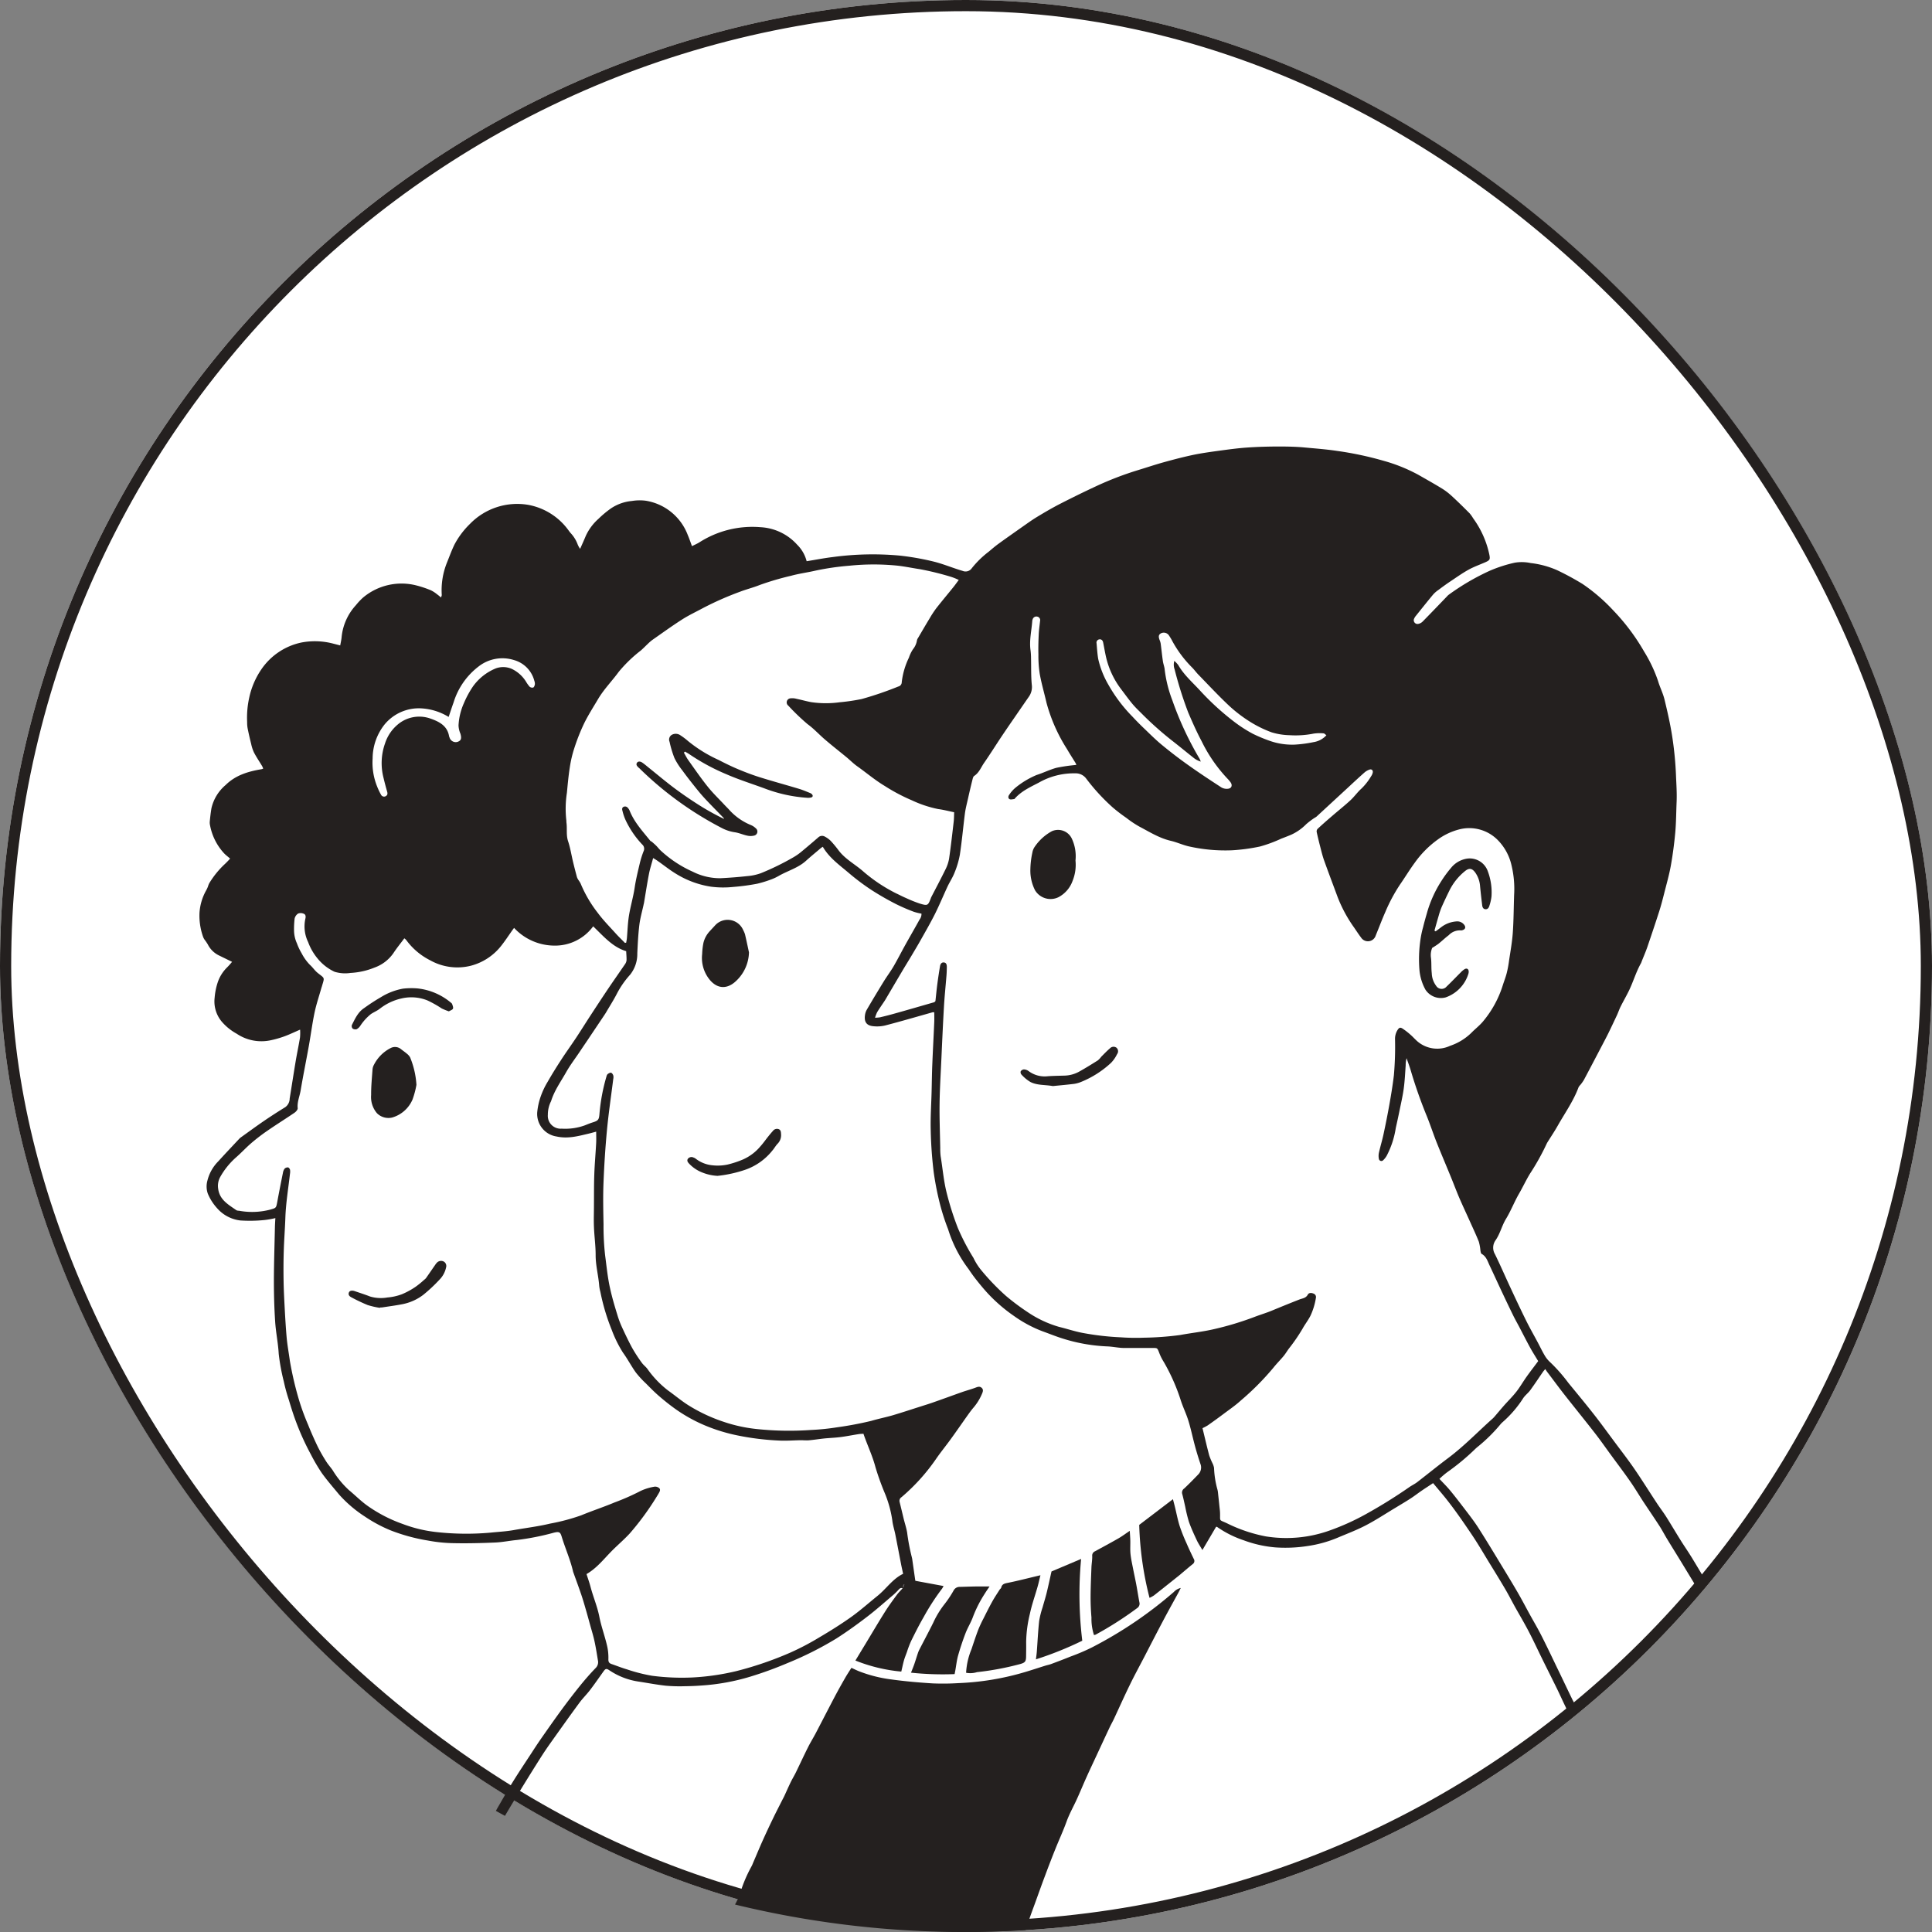
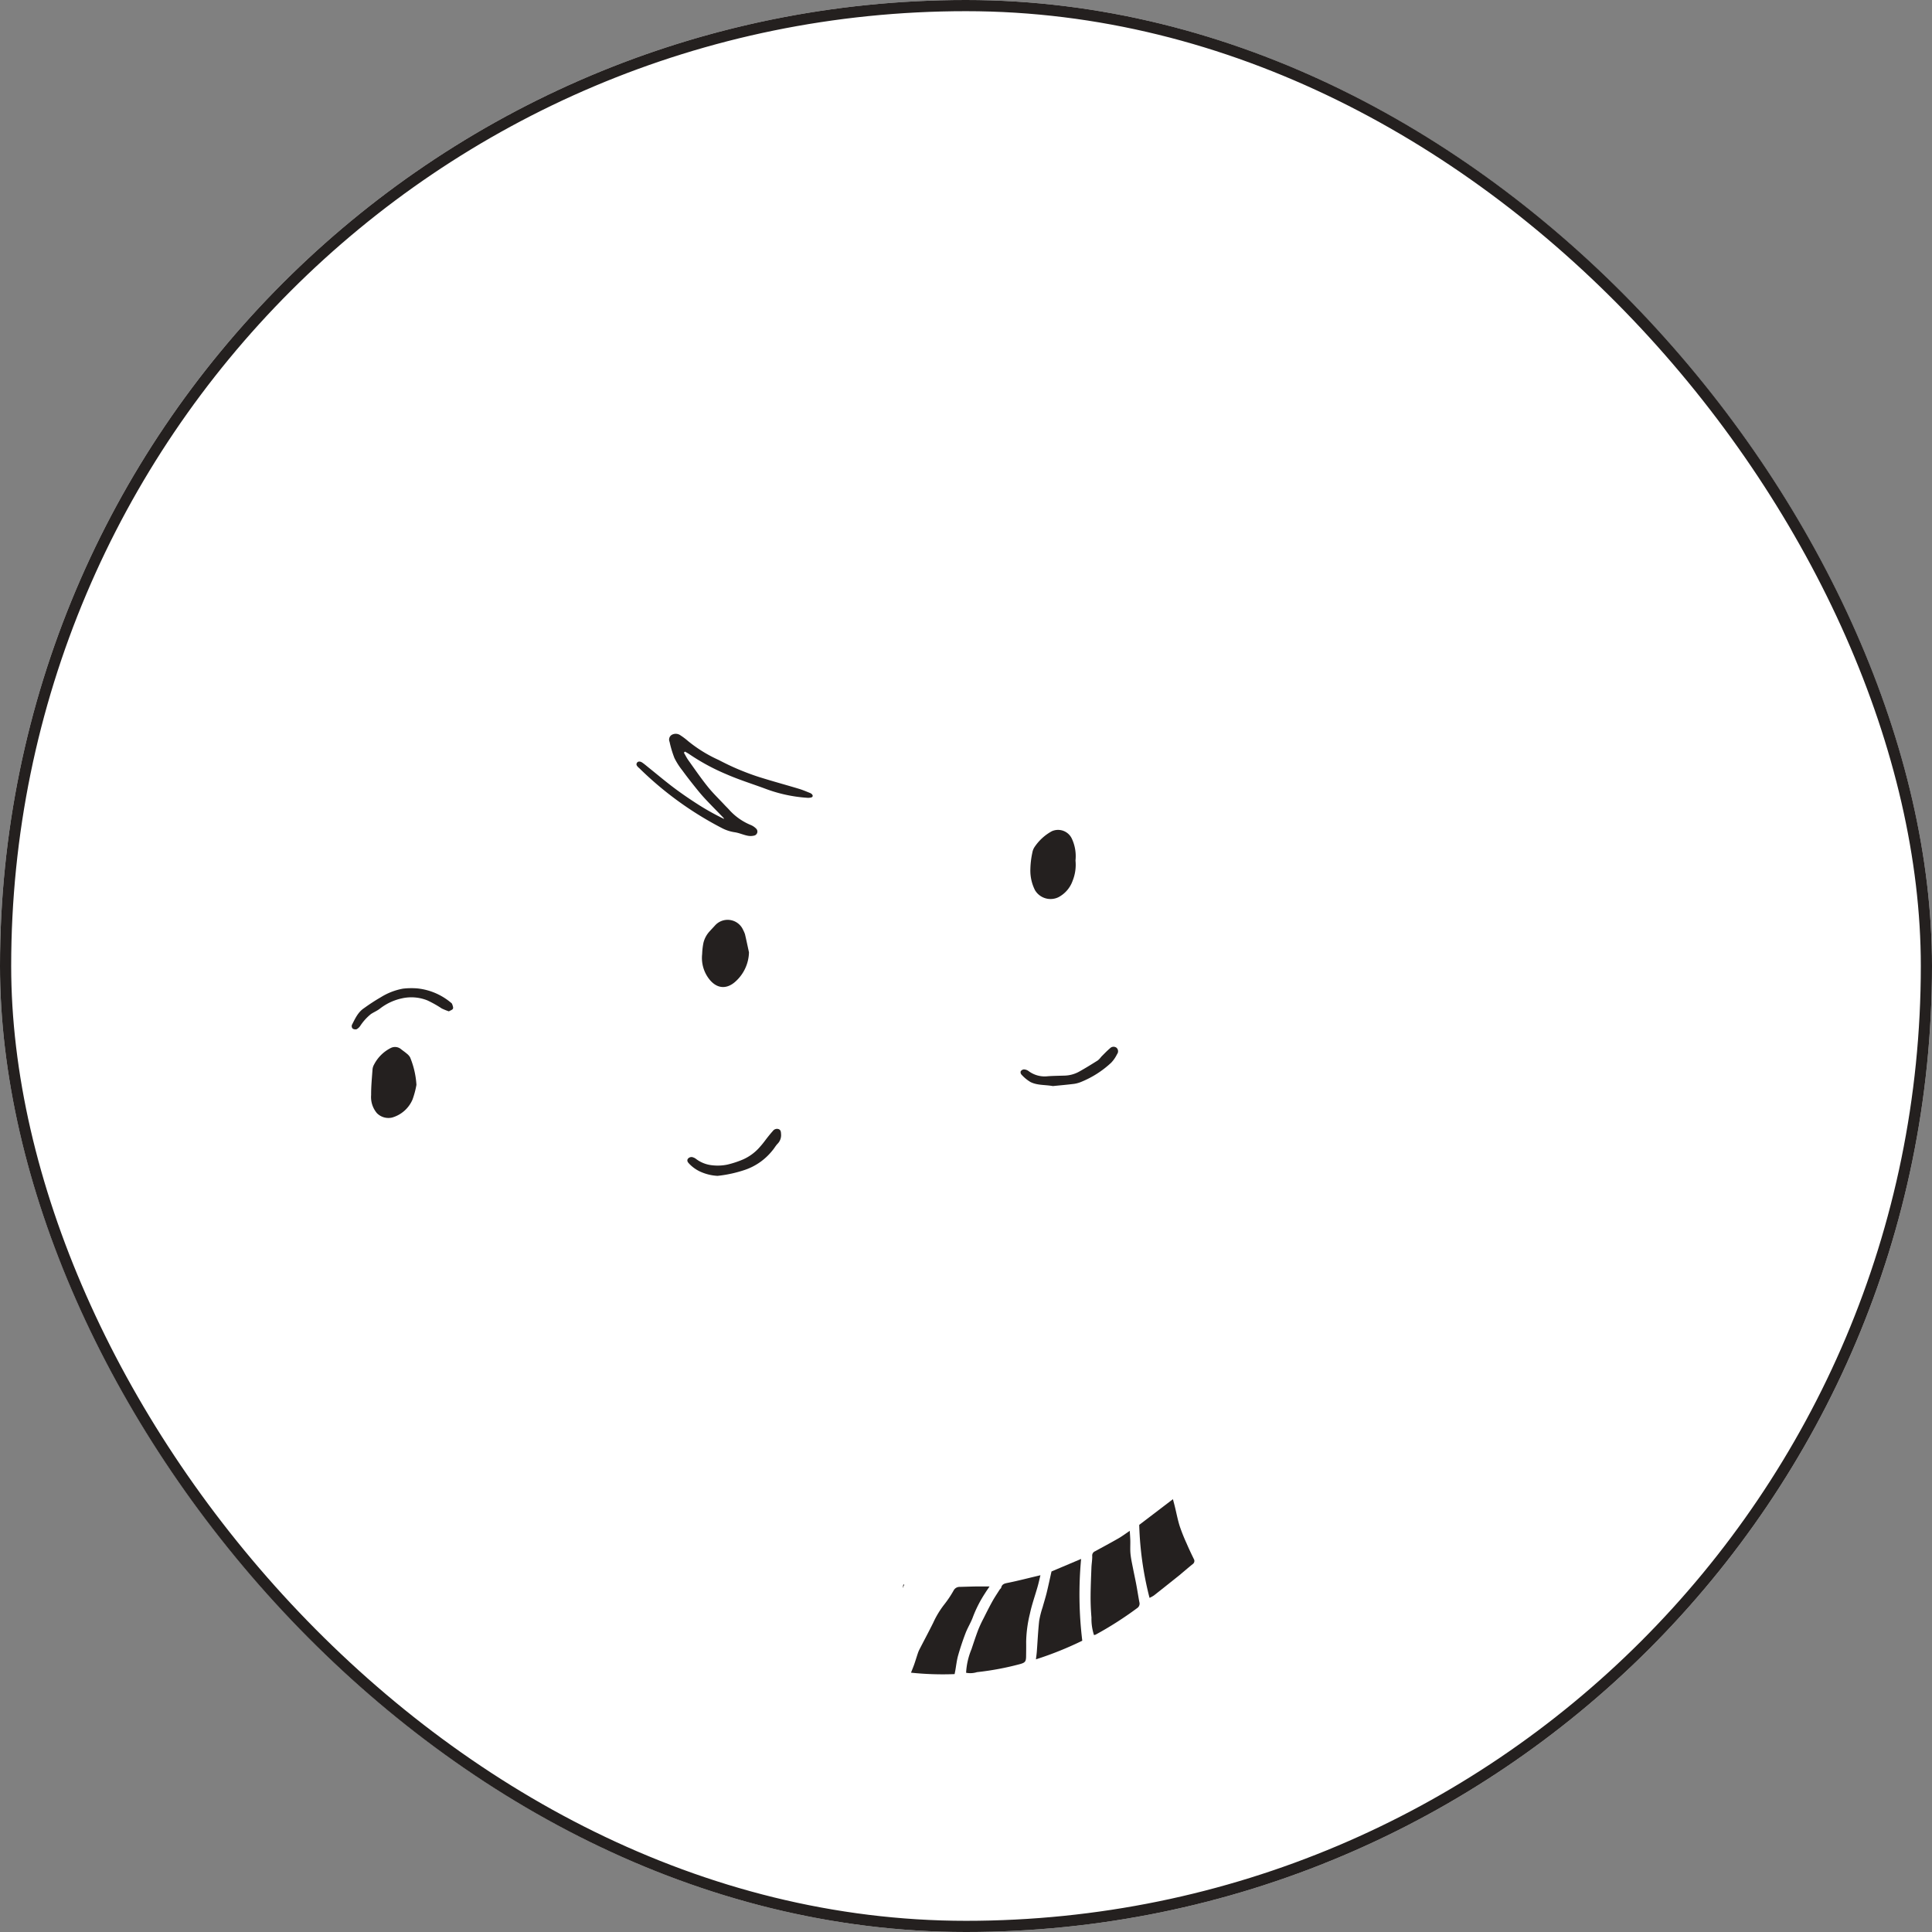
<svg xmlns="http://www.w3.org/2000/svg" width="432" height="432" viewBox="0 0 432 432">
  <rect x="0" y="0" width="432" height="432" fill="#808080" stroke="none" />
  <defs>
    <clipPath id="clip-path">
      <rect id="Rectangle_1667" data-name="Rectangle 1667" width="337.177" height="332.16" fill="#24201f" />
    </clipPath>
  </defs>
  <g id="Groupe_7076" data-name="Groupe 7076" transform="translate(-778 -156)">
    <g id="Groupe_6954" data-name="Groupe 6954">
      <g id="ChatGPT_Image_21_avr._2025_22_24_41" data-name="ChatGPT Image 21 avr. 2025, 22_24_41" transform="translate(778 156)" fill="#fff" stroke="#24201f" stroke-width="2.5">
        <rect width="432" height="432" rx="216" stroke="none" />
        <rect x="1.25" y="1.25" width="429.5" height="429.5" rx="214.75" fill="none" />
      </g>
    </g>
    <g id="Groupe_7218" data-name="Groupe 7218" transform="translate(822.592 255.84)">
      <g id="Groupe_7218-2" data-name="Groupe 7218" clip-path="url(#clip-path)">
-         <path id="Tracé_12516" data-name="Tracé 12516" d="M157.226,255.29v.02l.02-.02.02-.05a.09.09,0,0,0,.01-.05.467.467,0,0,1-.05.1m176.47-6.85c-.8-1.31-1.69-2.58-2.5-3.88-1.09-1.74-2.13-3.52-3.23-5.26-.66-1.04-1.42-2.02-2.1-3.06-1.69-2.56-3.31-5.17-5.05-7.7-1.47-2.13-3.06-4.17-4.6-6.25-1.48-1.99-2.93-4-4.46-5.94-1.85-2.36-3.77-4.67-5.67-6.99a36.252,36.252,0,0,0-4.01-4.56,6.371,6.371,0,0,1-1.22-1.47c-.56-.93-1.02-1.91-1.53-2.87-.88-1.66-1.82-3.29-2.65-4.97-1.2-2.42-2.35-4.87-3.49-7.32-1.18-2.52-2.28-5.08-3.5-7.57a2.842,2.842,0,0,1,.11-3.08c1.05-1.49,1.42-3.29,2.37-4.84,1.1-1.81,1.86-3.83,2.94-5.68.82-1.43,1.52-2.93,2.37-4.34a53.091,53.091,0,0,0,3.73-6.67,3.846,3.846,0,0,1,.21-.4c.77-1.24,1.59-2.45,2.31-3.73,1.6-2.83,3.51-5.5,4.65-8.58a2.24,2.24,0,0,1,.4-.53,9.38,9.38,0,0,0,.78-1.09c1.34-2.51,2.66-5.04,3.98-7.56.51-.97,1.02-1.93,1.5-2.9.66-1.35,1.3-2.71,1.94-4.07.29-.64.51-1.31.83-1.94.6-1.2,1.28-2.36,1.87-3.58.95-1.98,1.56-4.12,2.65-6.06a2.63,2.63,0,0,0,.17-.42c.41-1.04.86-2.07,1.23-3.12.91-2.67,1.81-5.34,2.67-8.02.42-1.31.77-2.66,1.11-4,.52-2.07,1.12-4.14,1.5-6.24.44-2.47.77-4.98,1-7.48.2-2.27.2-4.56.3-6.85.08-1.95-.06-3.9-.14-5.85a78.068,78.068,0,0,0-.83-8.62c-.43-2.82-1.07-5.61-1.74-8.38-.34-1.41-1.03-2.73-1.44-4.13a32.058,32.058,0,0,0-3.12-6.59,46.817,46.817,0,0,0-6.86-9.16,39.931,39.931,0,0,0-6.9-5.95,61.449,61.449,0,0,0-5.64-3.06,20.281,20.281,0,0,0-5.96-1.62,9.585,9.585,0,0,0-3.58-.08,30.944,30.944,0,0,0-5.57,1.8,52.578,52.578,0,0,0-9.2,5.38,2.957,2.957,0,0,0-.4.39c-1.8,1.87-3.59,3.74-5.4,5.58a1.9,1.9,0,0,1-.97.53.835.835,0,0,1-.92-1.22,2.479,2.479,0,0,1,.36-.57c1.29-1.6,2.57-3.22,3.89-4.8a6.476,6.476,0,0,1,1.19-1.02c.86-.65,1.74-1.29,2.64-1.89,1.34-.89,2.65-1.83,4.06-2.61,1.21-.67,2.53-1.13,3.8-1.69.96-.43,1.06-.62.86-1.65a21.153,21.153,0,0,0-3.63-8.16,7.8,7.8,0,0,0-.78-1.1c-1.3-1.31-2.61-2.6-3.97-3.85a14.33,14.33,0,0,0-2.23-1.71c-1.75-1.07-3.55-2.08-5.34-3.1a37.09,37.09,0,0,0-7.72-3.1,74.723,74.723,0,0,0-10.35-2.2c-2.39-.36-4.78-.54-7.16-.76-2.02-.2-4.05-.23-6.08-.23-2.29.01-4.59.07-6.88.23-1.94.13-3.88.39-5.82.65-2.04.28-4.09.55-6.11.96-2.24.47-4.46,1.05-6.67,1.66-1.95.54-3.88,1.19-5.82,1.78a72.144,72.144,0,0,0-9.46,3.64c-2.69,1.25-5.35,2.56-7.99,3.91-1.77.91-3.49,1.92-5.19,2.95-1.15.7-2.24,1.5-3.35,2.27-1.74,1.23-3.49,2.45-5.21,3.7-.76.55-1.47,1.17-2.19,1.77a21.187,21.187,0,0,0-3.77,3.68,1.7,1.7,0,0,1-2.07.61c-2.16-.63-4.23-1.52-6.43-2.07a58.183,58.183,0,0,0-7.75-1.36,66.442,66.442,0,0,0-14.85.34c-1.93.23-3.84.61-5.84.93a7.932,7.932,0,0,0-2.11-3.68,11.853,11.853,0,0,0-8.24-3.93,21.976,21.976,0,0,0-13.65,3.4c-.5.31-1.05.54-1.64.84-.34-.91-.61-1.73-.95-2.51a12.094,12.094,0,0,0-9.34-7.64,10.658,10.658,0,0,0-3.14.05,9.974,9.974,0,0,0-4.73,1.69,23.113,23.113,0,0,0-2.75,2.3,11.507,11.507,0,0,0-2.85,3.85c-.38.92-.79,1.82-1.25,2.86a4.543,4.543,0,0,1-.54-.96A7.536,7.536,0,0,0,83,19.35c-.17-.2-.33-.41-.48-.62a14.3,14.3,0,0,0-9.03-5.69,14.724,14.724,0,0,0-12.97,4.24,18.545,18.545,0,0,0-3.45,4.56c-.66,1.33-1.16,2.74-1.72,4.12a16.461,16.461,0,0,0-1.16,7.28,2.38,2.38,0,0,1-.179.51c-.331-.27-.56-.48-.831-.67a7.2,7.2,0,0,0-1.4-.92,23.519,23.519,0,0,0-3.409-1.13,13.374,13.374,0,0,0-11.761,2.73,13.936,13.936,0,0,0-1.62,1.72,12.3,12.3,0,0,0-3.21,7.29c-.06.55-.189,1.09-.3,1.71-.53-.14-1-.26-1.47-.38a16.051,16.051,0,0,0-7.261-.26,14.434,14.434,0,0,0-8.93,6.03,17.748,17.748,0,0,0-2.68,6.27,20.568,20.568,0,0,0-.47,5.48,7.424,7.424,0,0,0,.14,1.56c.23,1.13.49,2.25.77,3.37a8.584,8.584,0,0,0,.64,1.91c.541,1.03,1.19,1.98,1.791,2.98a5.175,5.175,0,0,1,.25.58,1.928,1.928,0,0,1-.4.14c-2.97.5-5.79,1.34-8.01,3.54a9.592,9.592,0,0,0-3.16,5.17c-.17,1-.28,2.01-.38,3.02a2.957,2.957,0,0,0,.08.89,12.642,12.642,0,0,0,3.17,6.23c.391.4.84.73,1.3,1.13a17.692,17.692,0,0,1-1.28,1.32A20.008,20.008,0,0,0,2.2,97.65a3.924,3.924,0,0,0-.291.74,6.394,6.394,0,0,1-.429.91,11.789,11.789,0,0,0-1.461,4.92,14.108,14.108,0,0,0,.83,5.5,3,3,0,0,0,.46.76c.2.28.391.56.561.85A5.47,5.47,0,0,0,4.5,113.86l2.8,1.37c-.37.45-.75.88-1.16,1.29a8.426,8.426,0,0,0-2.06,3.33,14.626,14.626,0,0,0-.68,3.41A7.021,7.021,0,0,0,5,128.61a12.021,12.021,0,0,0,3.33,2.69,9.9,9.9,0,0,0,7.541,1.48A22.756,22.756,0,0,0,19,131.89c1.15-.42,2.261-.96,3.511-1.5a11.489,11.489,0,0,1-.021,1.75c-.289,1.78-.67,3.54-.97,5.32-.46,2.77-.89,5.56-1.34,8.34a2.394,2.394,0,0,1-.979,1.92c-1.6.99-3.181,2-4.731,3.06-1.76,1.2-3.48,2.47-5.22,3.71a2.491,2.491,0,0,0-.34.3c-1.56,1.67-3.14,3.33-4.679,5.03a9.3,9.3,0,0,0-2.451,4.35,4.87,4.87,0,0,0,.091,2.88,11.255,11.255,0,0,0,2.11,3.3,8.127,8.127,0,0,0,5.179,2.71,32.35,32.35,0,0,0,5.39-.1,19.947,19.947,0,0,0,2.431-.43c-.041.7-.081,1.32-.1,1.95-.08,4.02-.22,8.03-.23,12.05,0,3.03.081,6.07.28,9.1.15,2.43.67,4.84.8,7.26a46.163,46.163,0,0,0,1.14,6.19A38.972,38.972,0,0,0,20,213.2c.46,1.54.94,3.09,1.5,4.6a57.572,57.572,0,0,0,3.43,7.6,40.649,40.649,0,0,0,2.45,4.16c1.2,1.67,2.571,3.23,3.881,4.82A28.287,28.287,0,0,0,37,239.27a31.68,31.68,0,0,0,5.74,3.08,41.06,41.06,0,0,0,8.36,2.28,33.881,33.881,0,0,0,5.94.59c3.04.06,6.081-.02,9.11-.15,1.6-.07,3.2-.41,4.8-.56a56.5,56.5,0,0,0,8.269-1.63c1.35-.33,1.49-.08,1.83,1.03.78,2.54,1.87,4.97,2.48,7.57a1.414,1.414,0,0,0,.06.22c.6,1.66,1.21,3.32,1.78,4.99.35,1.03.66,2.08.96,3.13.38,1.29.73,2.59,1.09,3.89.32,1.15.68,2.3.93,3.48.3,1.39.52,2.8.75,4.21a1.826,1.826,0,0,1-.5,1.73c-1.25,1.29-2.44,2.66-3.57,4.06-1.45,1.8-2.86,3.65-4.23,5.52-1.459,2-2.88,4.03-4.3,6.06-.769,1.1-1.51,2.23-2.239,3.36-1.341,2.05-2.7,4.08-3.991,6.15-1.13,1.81-2.19,3.67-3.259,5.52-.25.42-.491.85-.721,1.27.67.38,1.35.75,2.03,1.12.3-.52.6-1.02.9-1.53q1.59-2.655,3.21-5.29c1.3-2.11,2.61-4.22,3.941-6.31.7-1.11,1.439-2.19,2.2-3.26,2.11-2.96,4.21-5.93,6.37-8.86.73-1,1.62-1.86,2.37-2.84,1.03-1.34,1.99-2.74,2.97-4.11.53-.75.7-.81,1.44-.31a15.825,15.825,0,0,0,6.58,2.5c2,.31,3.99.69,6,.91a35.935,35.935,0,0,0,4.28.11q1.8-.015,3.6-.15a48.5,48.5,0,0,0,11.07-2.01,83.456,83.456,0,0,0,8.15-2.97,76.272,76.272,0,0,0,11.06-5.56c2.37-1.52,4.66-3.17,6.9-4.89,2.02-1.55,3.93-3.26,5.88-4.91a14.42,14.42,0,0,0,1.04-1.03c.26-.28.51-.57.95-.37l.02-.02.02-.05a.09.09,0,0,0,.01-.05c.05-.25.1-.49.15-.74v-.01l.18.06h.02l-.36.74c0,.02-.01.05-.01.07h-.03c-.43.5-.92.95-1.3,1.48-.92,1.24-1.83,2.49-2.65,3.79-1.49,2.37-2.92,4.8-4.37,7.2-.72,1.18-1.44,2.37-2.23,3.68a36.291,36.291,0,0,0,10.26,2.47c.21-.88.37-1.69.59-2.48.18-.64.44-1.27.67-1.9a23.138,23.138,0,0,1,.96-2.51c.88-1.78,1.77-3.56,2.77-5.28a51.5,51.5,0,0,1,4.13-6.38,6.656,6.656,0,0,0,.33-.58l-6.31-1.17c-.23-1.56-.44-3.07-.66-4.58a4.941,4.941,0,0,0-.12-.67,44.771,44.771,0,0,1-1.05-5.52c-.18-1.06-.53-2.1-.79-3.15-.3-1.24-.59-2.48-.9-3.72a.97.97,0,0,1,.43-1.06,43.63,43.63,0,0,0,7.68-8.49c1.06-1.55,2.26-3,3.36-4.53,1.3-1.79,2.55-3.61,3.83-5.41.35-.49.71-.98,1.09-1.44a11.812,11.812,0,0,0,2.03-3.23c.2-.47.38-.94-.07-1.35-.43-.38-.86-.23-1.36-.04-.97.37-1.98.63-2.96.97-2.15.76-4.29,1.55-6.44,2.3-.91.33-1.85.61-2.78.91-2.11.67-4.22,1.37-6.34,2-1.59.46-3.22.78-4.8,1.25a78.278,78.278,0,0,1-7.72,1.45,52.163,52.163,0,0,1-5.7.58,69.27,69.27,0,0,1-12.05-.19,33.758,33.758,0,0,1-7.57-1.64,36.657,36.657,0,0,1-7.84-3.68c-1.59-1-3.03-2.23-4.56-3.31a22.386,22.386,0,0,1-4.65-4.87c-.36-.47-.87-.84-1.21-1.32a33.915,33.915,0,0,1-2.15-3.3c-.86-1.58-1.63-3.22-2.38-4.85a20.878,20.878,0,0,1-.97-2.64c-.61-1.97-1.19-3.94-1.63-5.97-.53-2.39-.76-4.82-1.08-7.23a57.738,57.738,0,0,1-.36-6.96c-.06-3.08-.13-6.16-.01-9.23.15-3.9.4-7.8.76-11.67s.94-7.73,1.42-11.59a1.866,1.866,0,0,0,.02-.78c-.08-.26-.28-.58-.5-.64s-.53.13-.76.29a.973.973,0,0,0-.26.49,42.058,42.058,0,0,0-1.58,8.4c-.1,1.26-.25,1.53-1.45,1.9-.61.19-1.2.43-1.79.67a12.889,12.889,0,0,1-5.22.75,2.459,2.459,0,0,1-.47,0,2.87,2.87,0,0,1-2.61-3.11,6.63,6.63,0,0,1,.67-2.94.294.294,0,0,0,.05-.1c.741-2.39,2.211-4.41,3.42-6.56.87-1.53,1.95-2.94,2.93-4.4.58-.87,1.17-1.74,1.76-2.61,1.25-1.87,2.51-3.74,3.76-5.61.13-.19.25-.38.37-.57.85-1.46,1.77-2.88,2.53-4.38a20.148,20.148,0,0,1,2.9-4.14,7.419,7.419,0,0,0,1.61-4.79c.1-2.09.2-4.2.45-6.28.18-1.52.61-3.01.94-4.51.02-.15.07-.29.1-.44.37-2.18.7-4.36,1.12-6.53.22-1.14.59-2.24.93-3.54.39.24.7.42.98.62,1.42.99,2.77,2.09,4.25,2.97a20.814,20.814,0,0,0,7.67,2.81,21.163,21.163,0,0,0,5.03.06,48.077,48.077,0,0,0,5.35-.72,25.866,25.866,0,0,0,3.21-.99,10.91,10.91,0,0,0,1.62-.77c2.02-1.15,4.32-1.77,6.08-3.37,1.08-.98,2.22-1.9,3.33-2.85.14-.1.28-.19.42-.28,1.45,2.5,3.76,4.11,5.86,5.9a51.1,51.1,0,0,0,5.03,3.77,62.922,62.922,0,0,0,5.47,3.14,41.127,41.127,0,0,0,4.03,1.74,11.609,11.609,0,0,0,1.67.4,2.006,2.006,0,0,1-.43,1.33c-1.03,1.88-2.11,3.73-3.15,5.6-.89,1.6-1.72,3.24-2.64,4.83-.68,1.16-1.5,2.25-2.21,3.4-1.29,2.1-2.57,4.22-3.81,6.35a3.369,3.369,0,0,0-.4,1.27c-.19,1.45.4,2.26,1.84,2.39a7.778,7.778,0,0,0,2.68-.16c3.56-.93,7.09-1.96,10.63-2.96a2,2,0,0,1,.35.02c0,.71.03,1.44,0,2.16-.13,3.11-.31,6.23-.43,9.34-.09,2.03-.11,4.05-.16,6.08-.07,2.92-.28,5.85-.2,8.77a92.782,92.782,0,0,0,.67,9.42,65.7,65.7,0,0,0,1.53,7.61,48.845,48.845,0,0,0,1.69,5.13,28.675,28.675,0,0,0,4.56,8.88c.56.84,1.14,1.66,1.77,2.45.79,1,1.61,1.99,2.47,2.93a35.682,35.682,0,0,0,5.96,5.15,28.115,28.115,0,0,0,6.35,3.4c1.48.53,2.94,1.13,4.44,1.6a38.3,38.3,0,0,0,10.07,1.78c.94.04,1.87.21,2.8.3a8.71,8.71,0,0,0,1.02.05c2.13,0,4.27-.01,6.4,0,.94,0,.94.04,1.3.92a11.431,11.431,0,0,0,1.09,2.22,43.523,43.523,0,0,1,3.84,8.72c.5,1.49,1.2,2.92,1.66,4.42.57,1.86.96,3.77,1.47,5.65.36,1.34.77,2.66,1.21,3.98a2.212,2.212,0,0,1-.51,2.4c-1.01,1.05-2.04,2.1-3.1,3.1a1.1,1.1,0,0,0-.45,1.25c.26.94.45,1.9.67,2.85a33.493,33.493,0,0,0,.83,3.39c.5,1.4,1.13,2.76,1.76,4.11.33.7.77,1.35,1.25,2.17,1.08-1.83,2.08-3.53,3.05-5.18.14,0,.18-.02.21,0a23.115,23.115,0,0,0,5.91,2.98,26.769,26.769,0,0,0,7.11,1.61,32.111,32.111,0,0,0,7.2-.3,27.464,27.464,0,0,0,6.72-1.85c2.1-.89,4.26-1.7,6.28-2.75,2.26-1.17,4.4-2.59,6.59-3.9,1.15-.7,2.31-1.38,3.44-2.11.86-.55,1.66-1.18,2.49-1.75s1.68-1.11,2.58-1.71c.94,1.13,1.84,2.18,2.71,3.25,2.14,2.67,4.07,5.49,5.98,8.32,1.36,2.02,2.59,4.14,3.86,6.22,1.2,1.95,2.4,3.9,3.56,5.87.78,1.33,1.48,2.7,2.22,4.04,1.01,1.81,2.07,3.58,3.02,5.41,1.08,2.06,2.05,4.17,3.08,6.26,1.09,2.22,2.21,4.43,3.3,6.66.66,1.35,1.27,2.73,1.93,4.07.34.83.71,1.66,1.11,2.46.58-.46,1.15-.93,1.72-1.39a28.972,28.972,0,0,0-1.3-2.69c-1.17-2.4-2.3-4.81-3.47-7.21-1.17-2.44-2.33-4.88-3.55-7.28-.8-1.57-1.7-3.09-2.55-4.63-.9-1.64-1.77-3.31-2.71-4.93-1.09-1.88-2.22-3.74-3.35-5.6-1.79-2.95-3.57-5.91-5.43-8.82-.95-1.48-2.04-2.88-3.11-4.28s-2.14-2.8-3.26-4.15c-.72-.86-1.52-1.65-2.34-2.53a18.406,18.406,0,0,1,1.71-1.47,51.775,51.775,0,0,0,6.41-5.33c.22-.2.45-.39.69-.58a36.36,36.36,0,0,0,4.78-4.75,4.245,4.245,0,0,1,.55-.57,25.056,25.056,0,0,0,4.6-5.36c.44-.65,1.1-1.13,1.57-1.77.99-1.36,1.92-2.77,2.88-4.16.11-.15.23-.28.47-.56.16.24.28.43.41.61,1.32,1.73,2.61,3.49,3.95,5.2,2.23,2.84,4.5,5.63,6.71,8.47,1.22,1.56,2.36,3.2,3.53,4.8,1.46,2,2.96,3.97,4.37,6,1.03,1.47,1.95,3.03,2.93,4.53,1.22,1.84,2.47,3.67,3.67,5.52.6.94,1.12,1.95,1.7,2.9,1.03,1.7,2.08,3.38,3.12,5.08,1.39,2.29,2.78,4.57,4.17,6.86.57-.66,1.14-1.33,1.69-2.01q-1.725-2.91-3.48-5.81M201.266,43.12c.5-.04.74.31.82.76.21,1.03.38,2.06.61,3.09a18.852,18.852,0,0,0,3.38,7.27c.84,1.11,1.65,2.24,2.54,3.31.62.75,1.33,1.42,2.02,2.11a74.343,74.343,0,0,0,7.16,6.35c1.54,1.2,3.04,2.45,4.58,3.66a4.525,4.525,0,0,0,1.53.78c-.08-.22-.18-.44-.28-.65a72.332,72.332,0,0,1-6.08-13.05,28.5,28.5,0,0,1-1.71-6.86c-.05-.63-.31-1.24-.4-1.87-.19-1.3-.32-2.6-.49-3.9a3.551,3.551,0,0,0-.25-.86c-.29-.77-.22-1.18.28-1.47a1.4,1.4,0,0,1,1.74.35,12.365,12.365,0,0,1,.87,1.45,25.67,25.67,0,0,0,4.38,5.83c.5.5.91,1.09,1.41,1.6,2.25,2.31,4.45,4.68,6.8,6.89a31.456,31.456,0,0,0,4.64,3.57,25.954,25.954,0,0,0,4.93,2.43,14.663,14.663,0,0,0,4,.64,20.613,20.613,0,0,0,5.37-.35,9.322,9.322,0,0,1,2.24-.06c.18,0,.35.22.64.42a4.845,4.845,0,0,1-2.87,1.54,28.475,28.475,0,0,1-4.23.56,15.084,15.084,0,0,1-5.41-.79,34.589,34.589,0,0,1-3.93-1.63,30.75,30.75,0,0,1-4.06-2.6,58.794,58.794,0,0,1-7.82-7.14c-1.67-1.81-3.56-3.45-4.81-5.64a5.886,5.886,0,0,0-.88-.92,3.084,3.084,0,0,0,.07,1.9,85.911,85.911,0,0,0,3.05,9.66c.93,2.17,1.89,4.34,3,6.42a33.648,33.648,0,0,0,5.73,8.31,7.534,7.534,0,0,1,.73.86c.46.64.25,1.33-.53,1.43a2.409,2.409,0,0,1-1.49-.27c-2.52-1.64-5.03-3.29-7.47-5.03-1.99-1.41-3.93-2.9-5.81-4.45-1.36-1.11-2.62-2.37-3.89-3.59-.95-.9-1.88-1.84-2.77-2.8a33.839,33.839,0,0,1-5.34-7.08,20.321,20.321,0,0,1-2.3-5.82c-.19-1.14-.26-2.3-.36-3.46a.515.515,0,0,1-.02-.11.732.732,0,0,1,.68-.79M38.727,69.77a12.319,12.319,0,0,1,2.659-7.6,9.936,9.936,0,0,1,8.481-3.6,13.092,13.092,0,0,1,5.86,1.9v-.01c.4-1.17.729-2.2,1.1-3.22a16.01,16.01,0,0,1,5.63-8.08,8.638,8.638,0,0,1,7.911-1.4,6.5,6.5,0,0,1,4.519,4.64,1.833,1.833,0,0,1,.121.77c-.041.26-.17.63-.361.72a.916.916,0,0,1-.8-.17,7.038,7.038,0,0,1-.79-1.09,7.563,7.563,0,0,0-3.31-2.95,4.855,4.855,0,0,0-3.42-.09,11.754,11.754,0,0,0-5.15,4.04,21.451,21.451,0,0,0-2.07,3.83,13.846,13.846,0,0,0-1.17,4.9,5.141,5.141,0,0,0,.42,1.85c.3,1.05.16,1.52-.55,1.8-.04.01-.079.03-.109.04a1.439,1.439,0,0,1-1.771-.99,1.25,1.25,0,0,1-.11-.32c-.42-2.37-2.309-3.26-4.229-3.93a7.445,7.445,0,0,0-7.321,1.42,9.169,9.169,0,0,0-2.77,4.18,13.17,13.17,0,0,0-.32,7.73c.24,1.02.51,2.03.8,3.04.11.39.119.75-.28.98a.227.227,0,0,1-.061.04.756.756,0,0,1-1.019-.32,14.668,14.668,0,0,1-.911-1.93,14.175,14.175,0,0,1-.979-6.18m56.479,45.92c-1.23,1.8-2.48,3.58-3.7,5.38-1.38,2.05-2.73,4.11-4.08,6.18-1.07,1.64-2.1,3.3-3.18,4.93-1.12,1.69-2.31,3.33-3.409,5.03-1.041,1.6-2.051,3.23-3,4.89a17.292,17.292,0,0,0-1.491,3.14,14.791,14.791,0,0,0-.81,3.6,5.1,5.1,0,0,0,4.31,5.44c2.54.56,4.84-.08,7.2-.64.54-.13,1.08-.28,1.67-.44,0,.95.04,1.8-.01,2.64-.12,2.28-.33,4.57-.41,6.85-.09,2.36-.06,4.73-.08,7.09,0,1.57-.07,3.15,0,4.72.08,2.1.38,4.19.38,6.29-.01,2.35.63,4.61.8,6.92a8.453,8.453,0,0,0,.26,1.33,46.917,46.917,0,0,0,2.55,8.52,27.146,27.146,0,0,0,2.49,5.04c1.04,1.42,1.85,3,2.87,4.43a21.6,21.6,0,0,0,2.29,2.49c.92.93,1.84,1.87,2.83,2.73,1.1.96,2.25,1.88,3.43,2.74a34.623,34.623,0,0,0,6.97,3.92,38.649,38.649,0,0,0,7.2,2.21,59.554,59.554,0,0,0,9.5,1.16c1.53.07,3.08-.06,4.61-.08.64-.01,1.29.07,1.92.01,1.12-.1,2.23-.28,3.35-.4,1.23-.12,2.47-.16,3.7-.32,1.33-.17,2.66-.44,4-.65.36-.06.73-.06,1.11-.09.87,2.56,2.02,4.92,2.69,7.48a57.7,57.7,0,0,0,2.04,5.7,25.372,25.372,0,0,1,1.72,6.17c.11,1.07.47,2.12.68,3.18.43,2.17.84,4.34,1.26,6.51.14.74.31,1.46.48,2.28-2.35,1.13-3.74,3.33-5.7,4.91s-3.84,3.26-5.88,4.72c-2.29,1.63-4.69,3.13-7.12,4.56a58.467,58.467,0,0,1-6.46,3.4,77.8,77.8,0,0,1-12.04,4.14,53.91,53.91,0,0,1-9.79,1.44,51.339,51.339,0,0,1-9.11-.37,36.678,36.678,0,0,1-5.66-1.44c-1.16-.34-2.28-.79-3.41-1.18-.57-.19-.76-.48-.73-1.16a11.712,11.712,0,0,0-.34-3.12c-.5-2.11-1.26-4.16-1.68-6.29-.45-2.3-1.38-4.44-1.97-6.69-.25-.96-.6-1.91-.9-2.86,2.26-1.31,3.77-3.25,5.47-4.99.23-.24.47-.48.71-.71,1.16-1.12,2.38-2.19,3.48-3.38a61.03,61.03,0,0,0,6.04-8.25c.18-.28.36-.58.52-.87.2-.34.35-.76.01-1.04a1.394,1.394,0,0,0-1-.31,11.734,11.734,0,0,0-3.12.95,51.522,51.522,0,0,1-5.84,2.58c-2.46,1.03-5,1.86-7.46,2.88a45.058,45.058,0,0,1-6.95,1.85c-2.7.65-5.46.97-8.18,1.46-1.7.3-3.43.38-5.14.56a60.554,60.554,0,0,1-12.04-.12,30.535,30.535,0,0,1-7.64-1.83,32.144,32.144,0,0,1-7.79-4.02c-1.5-1.06-2.8-2.39-4.22-3.56a20.583,20.583,0,0,1-3.62-4.43c-.449-.65-.99-1.24-1.41-1.9a37.217,37.217,0,0,1-1.9-3.32c-.78-1.62-1.511-3.27-2.181-4.95a51.089,51.089,0,0,1-2.24-6.25,76.055,76.055,0,0,1-1.829-8.01c-.241-1.78-.571-3.55-.731-5.34-.17-1.98-.29-3.97-.4-5.95-.11-2.09-.229-4.19-.27-6.29-.04-2.29-.04-4.58.03-6.86.07-2.52.27-5.03.36-7.54.11-3.31.66-6.57,1.03-9.85a2.953,2.953,0,0,0,.02-.89c-.05-.22-.259-.53-.44-.55a.958.958,0,0,0-.77.27,2.039,2.039,0,0,0-.38.92c-.44,2.17-.87,4.34-1.27,6.52-.26,1.39-.26,1.35-1.64,1.74a16.046,16.046,0,0,1-6.929.23,1.311,1.311,0,0,1-.551-.1c-1.77-1.24-3.76-2.31-4.089-4.78a4.113,4.113,0,0,1,.429-2.62,16.823,16.823,0,0,1,3.5-4.37c1.19-1.03,2.26-2.2,3.45-3.23a42.632,42.632,0,0,1,3.56-2.74c2.01-1.39,4.08-2.68,6.1-4.05.34-.23.771-.71.741-1.03-.151-1.4.439-2.66.659-3.98.561-3.36,1.25-6.7,1.85-10.06.44-2.48.76-4.98,1.28-7.44.4-1.86,1.02-3.68,1.54-5.53a.83.83,0,0,0,.04-.1c.661-2.27.75-1.82-.91-3.15-.64-.51-1.09-1.23-1.7-1.77a10.7,10.7,0,0,1-1.89-2.63,12.876,12.876,0,0,1-1.05-2.22,7.106,7.106,0,0,1-.64-2.94,20.021,20.021,0,0,1,.13-2.57,1.82,1.82,0,0,1,.79-1.14,1.67,1.67,0,0,1,1.261.05c.429.16.469.63.36,1.07a8.019,8.019,0,0,0,.609,5.26,12.52,12.52,0,0,0,2.12,3.68,10.76,10.76,0,0,0,3.79,2.96,8.126,8.126,0,0,0,3.57.26,16.549,16.549,0,0,0,5.37-1.2,8.7,8.7,0,0,0,4.23-3.24c.731-1.12,1.591-2.16,2.43-3.3a2.93,2.93,0,0,1,.42.37,14.957,14.957,0,0,0,5.37,4.55,12.412,12.412,0,0,0,9.05,1.22,12.688,12.688,0,0,0,6.78-4.41c.91-1.14,1.71-2.37,2.55-3.56l.37-.5.011.01a12.4,12.4,0,0,0,8.97,3.95,10.562,10.562,0,0,0,8.709-4.31c2.32,2.23,4.33,4.63,7.38,5.56.03.75.1,1.38.08,2.01a1.774,1.774,0,0,1-.3.83m65.87-13.49a29.252,29.252,0,0,1-3.02-1.21c-.76-.32-1.49-.71-2.24-1.06a35.335,35.335,0,0,1-7.56-5.07c-1.79-1.53-3.93-2.66-5.37-4.6a24.449,24.449,0,0,0-1.73-2.08,5.52,5.52,0,0,0-1.34-.97,1.243,1.243,0,0,0-1.47.22c-1.27,1.1-2.56,2.2-3.86,3.27a12.415,12.415,0,0,1-1.65,1.14,58.205,58.205,0,0,1-7.27,3.56,11.6,11.6,0,0,1-3.08.66c-1.98.22-3.96.37-5.95.47a13.437,13.437,0,0,1-6.19-1.44,26.3,26.3,0,0,1-7.21-4.75c-.36-.33-.65-.73-.99-1.07-.31-.31-.64-.59-.97-.88-.11-.09-.28-.13-.37-.24-1.71-2.13-3.59-4.15-4.62-6.75a1.92,1.92,0,0,0-.36-.56.785.785,0,0,0-1.01-.26c-.37.21-.32.56-.22.9a11.162,11.162,0,0,0,.68,2.02A20.81,20.81,0,0,0,99,88.98a1.266,1.266,0,0,1,.31,1.53,20.672,20.672,0,0,0-.84,2.67c-.42,1.8-.87,3.59-1.14,5.4-.35,2.38-1.09,4.67-1.39,7.05-.18,1.42-.23,2.85-.35,4.27-.03.35-.11.7-.17,1.05l-.27.04h-.01c-.68-.7-1.38-1.36-2.03-2.08-1.36-1.51-2.8-2.96-4-4.58a28.057,28.057,0,0,1-3.86-6.58,5.119,5.119,0,0,0-.47-.77,2.955,2.955,0,0,1-.36-.68c-.3-1.11-.59-2.23-.86-3.35-.38-1.57-.62-3.18-1.13-4.7-.47-1.41-.16-2.82-.37-4.22-.02-.15.01-.3-.02-.45a23.041,23.041,0,0,1,.13-6.15c.18-1.9.35-3.81.65-5.7a25.957,25.957,0,0,1,1.03-4.35,44.23,44.23,0,0,1,2.21-5.55c.91-1.84,2.03-3.58,3.08-5.36,1.31-2.21,3.13-4.04,4.63-6.1a30.706,30.706,0,0,1,4.92-4.75c.54-.47,1.03-.98,1.55-1.47a9.561,9.561,0,0,1,1.02-.89c2.22-1.55,4.41-3.14,6.68-4.59,1.49-.95,3.1-1.7,4.65-2.54a69.445,69.445,0,0,1,8.24-3.64c1.47-.57,3.01-.94,4.47-1.53a62.617,62.617,0,0,1,7.01-2.06c1.81-.5,3.68-.73,5.51-1.16a58.8,58.8,0,0,1,7.46-1.08,53.043,53.043,0,0,1,10.69-.03c1.72.18,3.42.55,5.13.8a64.79,64.79,0,0,1,6.99,1.72,13.153,13.153,0,0,1,1.7.69c-.46.61-.82,1.13-1.22,1.62-1.27,1.58-2.57,3.12-3.82,4.72a23.708,23.708,0,0,0-1.48,2.26c-.88,1.44-1.72,2.9-2.58,4.36a1.5,1.5,0,0,0-.24.51,4.2,4.2,0,0,1-.89,2.01,7.942,7.942,0,0,0-.92,1.9,16.948,16.948,0,0,0-1.6,5.48.985.985,0,0,1-.78.97,76.151,76.151,0,0,1-8.2,2.8,45.026,45.026,0,0,1-4.91.72,22.535,22.535,0,0,1-6.3-.02c-1.1-.19-2.19-.52-3.29-.74a3.58,3.58,0,0,0-1.42-.12.914.914,0,0,0-.46,1.64,49.341,49.341,0,0,0,4.3,4.13c1.42,1.02,2.61,2.36,3.96,3.5,1.56,1.34,3.19,2.61,4.78,3.92.78.65,1.49,1.37,2.31,1.96,2.08,1.47,4.01,3.13,6.22,4.45a40.925,40.925,0,0,0,6.07,3.21,25.781,25.781,0,0,0,5.87,1.95c1.18.15,2.34.46,3.57.71-.03.68-.02,1.38-.1,2.08-.32,2.75-.63,5.52-1.03,8.27a8.483,8.483,0,0,1-.81,2.43c-1.02,2.09-2.12,4.15-3.19,6.22a1.3,1.3,0,0,0-.08.21c-.64,1.67-.71,1.74-2.47,1.21m135.67,105.81c-.79,1.11-1.46,2.29-2.29,3.35s-1.8,2.01-2.7,3.02c-.64.73-1.27,1.48-1.9,2.22-.19.23-.39.46-.6.67-3.34,2.97-6.43,6.21-10.02,8.9-2.34,1.75-4.61,3.6-6.93,5.39-.53.41-1.15.7-1.71,1.08a113.584,113.584,0,0,1-9.84,6.12,53.267,53.267,0,0,1-7.89,3.57,28.809,28.809,0,0,1-14.43,1.37,33.689,33.689,0,0,1-8.62-2.9c-1.94-.93-1.54-.3-1.61-2.43-.02-.44-.08-.89-.13-1.34-.1-1.04-.22-2.09-.33-3.13a3.93,3.93,0,0,0-.12-.67,20.954,20.954,0,0,1-.76-4.85,3.866,3.866,0,0,0-.35-1.04,15.23,15.23,0,0,1-.72-1.72c-.53-1.99-.99-3.99-1.51-6.12a10.922,10.922,0,0,0,1.17-.62q1.845-1.29,3.64-2.64c1.26-.94,2.57-1.84,3.73-2.9a60.253,60.253,0,0,0,7.3-7.34c.72-.91,1.55-1.73,2.29-2.62.43-.52.77-1.11,1.17-1.65a39.869,39.869,0,0,0,3.06-4.45c.54-.99,1.28-1.91,1.8-2.96a14.816,14.816,0,0,0,1.2-3.97.811.811,0,0,0-.49-.92c-.49-.22-1.08-.25-1.33.22-.43.79-1.18.82-1.87,1.08-2.1.82-4.18,1.67-6.26,2.53-1.25.51-2.54.89-3.79,1.37a68.279,68.279,0,0,1-9.05,2.73c-2.48.58-5.04.84-7.55,1.31a67.823,67.823,0,0,1-8.06.6,46.948,46.948,0,0,1-5.17-.08,60.769,60.769,0,0,1-8.5-.97c-1.8-.33-3.55-.93-5.34-1.36a24.767,24.767,0,0,1-7.11-3.35,51.94,51.94,0,0,1-4.77-3.57,51.282,51.282,0,0,1-5.76-6.03,13.536,13.536,0,0,1-1.53-2.49,49.115,49.115,0,0,1-3.48-6.67,64.743,64.743,0,0,1-2.63-8.39c-.58-2.53-.8-5.11-1.22-7.66a13.568,13.568,0,0,1-.09-1.8c-.06-3.3-.19-6.6-.15-9.9.04-3.26.24-6.52.39-9.77.18-3.94.35-7.88.58-11.82.13-2.36.38-4.72.57-7.08.05-.63.07-1.27.08-1.91,0-.47-.06-.98-.63-1.05s-.81.37-.89.83c-.22,1.3-.42,2.6-.59,3.9-.18,1.34-.3,2.69-.44,3.92-.16.14-.2.22-.27.24-2.92.84-5.84,1.69-8.77,2.51-1.12.32-2.24.6-3.37.87a9.807,9.807,0,0,1-1.09.09,7.719,7.719,0,0,1,.47-1.24c.47-.77.98-1.5,1.48-2.25.11-.16.21-.31.31-.47,1.26-2.13,2.51-4.27,3.77-6.39.76-1.29,1.56-2.56,2.32-3.85.63-1.06,1.27-2.12,1.87-3.2,1.09-1.93,2.2-3.86,3.19-5.83,1-2.01,1.86-4.09,2.81-6.13.49-1.04,1.15-2.02,1.56-3.09a19.78,19.78,0,0,0,1.18-3.98c.47-3.08.74-6.19,1.14-9.28.15-1.11.44-2.21.69-3.31.31-1.39.63-2.78.98-4.16.08-.32.17-.75.4-.89,1.11-.72,1.53-1.94,2.23-2.94,1.35-1.94,2.6-3.95,3.91-5.91q1.35-2.01,2.73-4,1.65-2.4,3.31-4.8a3.764,3.764,0,0,0,.7-2.73c-.19-1.94-.12-3.89-.17-5.84a15.171,15.171,0,0,0-.1-1.78c-.34-2.23.21-4.4.37-6.6a1.341,1.341,0,0,1,.1-.44.86.86,0,0,1,1.07-.57h.01a.8.8,0,0,1,.57.96c-.1,1.01-.26,2.01-.3,3.02-.07,1.49-.11,2.99-.07,4.48a26.485,26.485,0,0,0,.3,4.36c.39,2.17,1.02,4.29,1.51,6.44A37.128,37.128,0,0,0,194,67.67c.62,1.07,1.3,2.11,1.94,3.16a1.816,1.816,0,0,1,.13.37,38.568,38.568,0,0,0-4.42.64c-1.51.4-2.93,1.13-4.43,1.6a19.028,19.028,0,0,0-4.72,2.83,7.1,7.1,0,0,0-1.41,1.58c-.24.3-.33.78.05,1,.27.15.69.01,1.05-.01.03,0,.06-.04.09-.07,1.46-1.69,3.47-2.6,5.39-3.6a15.811,15.811,0,0,1,8.2-2.09,2.894,2.894,0,0,1,2.42,1.18,44.755,44.755,0,0,0,5.93,6.45,35.726,35.726,0,0,0,3.03,2.32,23.15,23.15,0,0,0,2.89,1.94c2.29,1.2,4.48,2.6,7.06,3.2,1.42.33,2.77.98,4.2,1.28a37.079,37.079,0,0,0,9.4.84,41.225,41.225,0,0,0,6.35-.85,30.6,30.6,0,0,0,4.74-1.75c.74-.28,1.48-.57,2.2-.87a11.221,11.221,0,0,0,3.4-2.38,17.948,17.948,0,0,1,1.79-1.36q.24-.135.48-.3l7-6.46c1.24-1.15,2.47-2.3,3.74-3.42a3.384,3.384,0,0,1,1.15-.66c.48-.16.82.2.7.7a2.288,2.288,0,0,1-.37.81,13.2,13.2,0,0,1-2.15,2.74c-.89.79-1.58,1.8-2.46,2.61-1.32,1.22-2.73,2.33-4.09,3.51-1.11.95-2.21,1.91-3.28,2.91a.863.863,0,0,0-.17.71c.26,1.2.56,2.41.87,3.6.24.94.48,1.89.81,2.8.97,2.72,2,5.42,3,8.13a31.012,31.012,0,0,0,3.69,6.82c.51.74,1,1.5,1.54,2.21a1.826,1.826,0,0,0,3.29-.47c.72-1.73,1.37-3.5,2.13-5.21a36.955,36.955,0,0,1,3.34-6.23c1.11-1.6,2.12-3.28,3.28-4.85a22.22,22.22,0,0,1,5.05-5.1,14.1,14.1,0,0,1,4.85-2.31,8.948,8.948,0,0,1,8.47,2.22,11.689,11.689,0,0,1,3.23,5.78,22.544,22.544,0,0,1,.59,6.6c-.1,2.84-.1,5.7-.3,8.54-.15,2.09-.53,4.16-.84,6.24a23.536,23.536,0,0,1-.52,2.76c-.24.95-.61,1.86-.9,2.79a23.5,23.5,0,0,1-4.34,7.94c-.8.98-1.84,1.76-2.72,2.67a12.518,12.518,0,0,1-4.68,2.84,6.806,6.806,0,0,1-7.13-.83c-.62-.49-1.13-1.11-1.72-1.62a15.587,15.587,0,0,0-1.77-1.38c-.56-.36-.81-.24-1.17.34a3.673,3.673,0,0,0-.54,2.02,73.166,73.166,0,0,1-.26,8.11c-.26,2.16-.61,4.29-.99,6.43-.4,2.25-.85,4.5-1.33,6.74-.3,1.39-.72,2.75-1.03,4.14a3.358,3.358,0,0,0,0,1.34.562.562,0,0,0,.96.3,4.506,4.506,0,0,0,.77-.97,19.711,19.711,0,0,0,2.05-6.25c.29-1.28.57-2.57.83-3.85.34-1.66.72-3.3.95-4.97.23-1.7.31-3.43.43-5.15a6.363,6.363,0,0,1,.2-1.62c.31.9.66,1.8.93,2.72a104.6,104.6,0,0,0,3.62,10.29c.77,1.91,1.41,3.88,2.17,5.8,1.03,2.58,2.12,5.13,3.17,7.7.64,1.56,1.23,3.14,1.89,4.69.79,1.83,1.64,3.63,2.45,5.44.66,1.47,1.35,2.92,1.94,4.42a11.21,11.21,0,0,1,.35,1.99c.05.25.1.6.26.7,1.06.57,1.34,1.66,1.8,2.62,1.03,2.18,2.02,4.37,3.05,6.54q1.1,2.34,2.24,4.67c.42.85.88,1.66,1.32,2.49.8,1.53,1.58,3.07,2.41,4.59.57,1.04,1.22,2.05,1.83,3.07-.9,1.22-1.78,2.34-2.6,3.5m-87.62,54.85a93.315,93.315,0,0,1-9.59,5.68,45.522,45.522,0,0,1-4.77,2.03c-1.42.58-2.86,1.12-4.3,1.66-.42.16-.87.24-1.3.37-1.5.47-3,.97-4.51,1.42a60.415,60.415,0,0,1-14.98,2.49,54.964,54.964,0,0,1-5.74.06c-3.07-.19-6.14-.46-9.19-.88a30.464,30.464,0,0,1-7.29-1.84c-.52-.21-1.02-.46-1.67-.76-.46.73-.93,1.43-1.35,2.16-.82,1.43-1.63,2.87-2.4,4.33-1.41,2.68-2.79,5.38-4.2,8.07-.57,1.09-1.23,2.14-1.78,3.25-.92,1.83-1.78,3.7-2.68,5.55-.36.74-.8,1.45-1.16,2.19-.49,1.01-.94,2.04-1.41,3.06-.14.3-.3.6-.46.9-.71,1.41-1.44,2.81-2.12,4.23-.79,1.62-1.55,3.26-2.29,4.9-.75,1.68-1.45,3.37-2.18,5.06a6.1,6.1,0,0,1-.38.82,30.922,30.922,0,0,0-2.61,6.33,20.963,20.963,0,0,1-1.01,2.08,216.5,216.5,0,0,0,51.33,6.14q6.885,0,13.66-.43c.18-.56.36-1.11.54-1.66.49-1.49,1.05-2.97,1.59-4.45.73-2.01,1.44-4.03,2.2-6.03q1.11-3,2.31-5.99c.82-2.05,1.76-4.07,2.51-6.15.66-1.82,1.62-3.47,2.4-5.22.72-1.6,1.39-3.23,2.12-4.84.69-1.54,1.42-3.07,2.13-4.6.98-2.11,1.96-4.23,2.95-6.33.32-.68.7-1.34,1.02-2.02,1.17-2.51,2.3-5.04,3.52-7.54,1.03-2.12,2.17-4.2,3.26-6.3,1.43-2.76,2.85-5.53,4.31-8.28,1.05-1.99,2.15-3.95,3.23-5.93.18-.32.33-.65.59-1.16a3.014,3.014,0,0,0-1.55.9,91.974,91.974,0,0,1-8.75,6.73" fill="#24201f" />
        <path id="Tracé_12517" data-name="Tracé 12517" d="M157.23,255.309c.058-.288.114-.576.172-.863l.2.054c-.125.263-.25.526-.372.795a.033.033,0,0,1,0,.014" fill="#24201f" />
        <path id="Tracé_12518" data-name="Tracé 12518" d="M171.431,274.2a15.837,15.837,0,0,1,1.2-5.261c.483-1.457.964-2.917,1.508-4.351a27.512,27.512,0,0,1,1.182-2.535c.637-1.27,1.27-2.541,1.958-3.781.507-.914,1.093-1.782,1.653-2.665.1-.158.3-.275.343-.44.2-.874.849-.948,1.592-1.1,2.13-.433,4.235-.979,6.351-1.481l.836-.2c-.233.943-.41,1.76-.638,2.563-.571,2.014-1.287,4-1.717,6.037a28.286,28.286,0,0,0-.84,6.324c.019,1.048,0,2.1-.012,3.142-.008,1.238-.211,1.481-1.372,1.806a63.6,63.6,0,0,1-9.619,1.8,4.979,4.979,0,0,1-2.421.137Z" fill="#24201f" />
        <path id="Tracé_12519" data-name="Tracé 12519" d="M200.021,265.755a11.815,11.815,0,0,1-.56-3.911c-.133-1.557-.2-3.126-.194-4.688.011-2.171.106-4.341.189-6.51.033-.857.2-1.712.174-2.565a1.023,1.023,0,0,1,.64-1.054c1.737-.954,3.487-1.886,5.206-2.873.834-.48,1.609-1.063,2.551-1.693.047.812.1,1.467.119,2.122.024,1.01-.056,2.03.044,3.032.111,1.11.364,2.207.576,3.3.225,1.17.488,2.331.707,3.5.249,1.328.453,2.661.7,3.989a1.193,1.193,0,0,1-.508,1.343,78.621,78.621,0,0,1-9.289,5.933,1.65,1.65,0,0,1-.355.075" fill="#24201f" />
        <path id="Tracé_12520" data-name="Tracé 12520" d="M176.673,254.9c-.349.525-.691,1-1,1.5a27.816,27.816,0,0,0-2.668,5.19c-.449,1.292-1.209,2.474-1.7,3.755-.63,1.642-1.187,3.318-1.668,5.01-.3,1.074-.416,2.2-.615,3.311-.045.252-.1.5-.16.827a67.429,67.429,0,0,1-9.752-.318c.269-.691.527-1.3.744-1.928.281-.812.525-1.636.8-2.449a5.937,5.937,0,0,1,.35-.825c1.027-2,2.091-3.977,3.087-5.991a20.272,20.272,0,0,1,2.49-4.1,23.732,23.732,0,0,0,2.055-3.079,1.5,1.5,0,0,1,1.365-.812c1.165-.026,2.33-.073,3.5-.092,1.035-.017,2.07,0,3.174,0Z" fill="#24201f" />
        <path id="Tracé_12521" data-name="Tracé 12521" d="M212.447,257.449a73.545,73.545,0,0,1-2.307-16.32l7.539-5.747c.18.694.315,1.19.437,1.687.355,1.451.63,2.927,1.079,4.35a40.642,40.642,0,0,0,1.534,3.841c.5,1.171,1.051,2.327,1.609,3.475a.847.847,0,0,1-.252,1.171l-.009.006c-.985.8-1.95,1.634-2.927,2.45-.317.264-.646.516-.968.774-1.586,1.262-3.165,2.53-4.76,3.778a7.257,7.257,0,0,1-.971.533Z" fill="#24201f" />
        <path id="Tracé_12522" data-name="Tracé 12522" d="M197.147,248.739a85.561,85.561,0,0,0,.261,18.289,76.622,76.622,0,0,1-10.363,4.163c.078-.665.159-1.209.2-1.756.172-2.28.276-4.568.524-6.84a19.954,19.954,0,0,1,.763-3.024c.3-1.085.644-2.156.912-3.25.383-1.561.713-3.134,1.084-4.779l6.62-2.8Z" fill="#24201f" />
        <path id="Tracé_12523" data-name="Tracé 12523" d="M122.88,113.11a9.061,9.061,0,0,1-2.843,6.362c-1.817,1.767-4.036,1.991-5.882-.17a7.7,7.7,0,0,1-1.742-5.835,14.745,14.745,0,0,1,.3-2.547,5.856,5.856,0,0,1,1.39-2.537c.374-.417.765-.821,1.142-1.237a3.787,3.787,0,0,1,6.344.984,5.923,5.923,0,0,1,.4.93C122.305,110.4,122.589,111.76,122.88,113.11Z" fill="#24201f" />
        <path id="Tracé_12524" data-name="Tracé 12524" d="M115.8,163.082a10.531,10.531,0,0,1-3.379-.757,8.028,8.028,0,0,1-2.868-1.911c-.291-.313-.591-.61-.377-1.079a1.012,1.012,0,0,1,1.3-.347,1.7,1.7,0,0,1,.5.262,7.157,7.157,0,0,0,3.73,1.472,10.556,10.556,0,0,0,3.35-.156,21.428,21.428,0,0,0,3.5-1.151,10.722,10.722,0,0,0,3.909-2.966c.6-.657,1.109-1.4,1.667-2.1.352-.439.707-.876,1.087-1.29a1.137,1.137,0,0,1,1.3-.422c.515.2.51.693.538,1.145a2.731,2.731,0,0,1-.8,2.145c-.433.457-.735,1.036-1.154,1.508a13.357,13.357,0,0,1-5.969,4.255,28.259,28.259,0,0,1-6.333,1.4Z" fill="#24201f" />
-         <path id="Tracé_12525" data-name="Tracé 12525" d="M276.422,108.411c.385-.286.773-.568,1.153-.862a6.3,6.3,0,0,1,3.412-1.351,1.956,1.956,0,0,1,1.8.725c.453.568.264,1.073-.456,1.248a.573.573,0,0,1-.221.031,3.417,3.417,0,0,0-2.751,1.06c-.806.609-1.537,1.315-2.326,1.946a16.457,16.457,0,0,1-1.384.9,4.275,4.275,0,0,0-.261,2.3c.127,1.11.03,2.247.166,3.357a4.938,4.938,0,0,0,.982,2.828,1.439,1.439,0,0,0,2.324.172c1.084-1.032,2.113-2.122,3.177-3.178a4.415,4.415,0,0,1,.86-.718c.5-.288.912-.029.915.535a1.563,1.563,0,0,1-.087.555,8.107,8.107,0,0,1-5.063,5.22,4.121,4.121,0,0,1-4.524-1.731,11.174,11.174,0,0,1-1.317-4.161,30.046,30.046,0,0,1,.189-6.925,21.7,21.7,0,0,1,.6-2.863c.249-1.016.533-2.024.823-3.029a26.431,26.431,0,0,1,3.235-7.258,25.408,25.408,0,0,1,2.193-2.987,5.7,5.7,0,0,1,3.522-2.064,4.282,4.282,0,0,1,4.673,2.733,13.475,13.475,0,0,1,.852,5.748,10.377,10.377,0,0,1-.48,2.08c-.117.416-.375.779-.869.745s-.678-.444-.73-.873c-.172-1.417-.335-2.833-.471-4.253a6.061,6.061,0,0,0-1.059-3.048c-.733-1.018-1.4-1.106-2.357-.316a12.951,12.951,0,0,0-3.426,4.277c-.612,1.245-1.209,2.5-1.769,3.767a16.087,16.087,0,0,0-.648,1.911c-.328,1.1-.63,2.21-.943,3.315l.261.166Z" fill="#24201f" />
        <path id="Tracé_12526" data-name="Tracé 12526" d="M195.891,92.581a9.556,9.556,0,0,1-.649,4.54,6.641,6.641,0,0,1-3.188,3.669,4.052,4.052,0,0,1-5.207-1.562,9.658,9.658,0,0,1-1.043-4.77,18.95,18.95,0,0,1,.439-3.645,3.3,3.3,0,0,1,.417-1.14,11.02,11.02,0,0,1,3.927-3.642,3.4,3.4,0,0,1,4.5,1.681c.007.017.015.033.022.05a9.232,9.232,0,0,1,.78,4.82Z" fill="#24201f" />
        <path id="Tracé_12527" data-name="Tracé 12527" d="M190.827,143.008c-1.739-.316-3.421-.131-4.976-.891a8.553,8.553,0,0,1-2.066-1.709.757.757,0,0,1-.144-.7.96.96,0,0,1,.7-.425,1.845,1.845,0,0,1,1.033.35,6.007,6.007,0,0,0,4.351,1.173c1.231-.086,2.466-.1,3.7-.136a7.131,7.131,0,0,0,3.334-.918c1.409-.787,2.782-1.637,4.147-2.5a5.275,5.275,0,0,0,.757-.816c.635-.633,1.253-1.29,1.936-1.867a1.1,1.1,0,0,1,1.456-.139,1.061,1.061,0,0,1,.131,1.446,7.374,7.374,0,0,1-1.337,1.93,21.95,21.95,0,0,1-6.6,4.231,6.762,6.762,0,0,1-1.618.471c-1.636.207-3.279.347-4.8.5Z" fill="#24201f" />
        <path id="Tracé_12528" data-name="Tracé 12528" d="M48.524,142.739a19.41,19.41,0,0,1-.873,3.273,7.093,7.093,0,0,1-4.57,4.035,3.619,3.619,0,0,1-3.387-.974,5.576,5.576,0,0,1-1.3-4.08c-.014-1.9.177-3.8.311-5.692a2.628,2.628,0,0,1,.327-1.068,8.5,8.5,0,0,1,3.759-3.74,2.1,2.1,0,0,1,2.322.292c.411.324.848.616,1.243.959a2.917,2.917,0,0,1,.743.822,19.1,19.1,0,0,1,1.425,6.173" fill="#24201f" />
-         <path id="Tracé_12529" data-name="Tracé 12529" d="M40.357,192.6a18.8,18.8,0,0,1-2.732-.625,39.075,39.075,0,0,1-3.653-1.733c-.4-.207-.765-.547-.541-1.09.164-.4.674-.5,1.3-.288,1.135.388,2.282.752,3.4,1.189a8.455,8.455,0,0,0,3.894.227,11.993,11.993,0,0,0,3.275-.735,17.031,17.031,0,0,0,3.043-1.661,19.925,19.925,0,0,0,1.916-1.564,2.142,2.142,0,0,0,.41-.38c.69-.979,1.362-1.97,2.049-2.951a2.933,2.933,0,0,1,.5-.6,1.291,1.291,0,0,1,1.478-.106,1.146,1.146,0,0,1,.452,1.293,5.464,5.464,0,0,1-1.489,2.74,34.767,34.767,0,0,1-3.608,3.373,11.211,11.211,0,0,1-4.568,2.072c-1.5.3-3.024.494-4.54.731-.185.028-.374.023-.561.034l-.019.075Z" fill="#24201f" />
        <path id="Tracé_12530" data-name="Tracé 12530" d="M55.783,126.3a13.336,13.336,0,0,1-1.6-.645,24.8,24.8,0,0,0-3.229-1.81,9.63,9.63,0,0,0-5.739-.435,12.14,12.14,0,0,0-4.841,2.272c-.611.485-1.362.79-2.02,1.221a11.465,11.465,0,0,0-2.4,2.654,2.3,2.3,0,0,1-.8.74,1.083,1.083,0,0,1-.909-.159.842.842,0,0,1-.153-.794c.715-1.4,1.351-2.865,2.743-3.777a43.776,43.776,0,0,1,3.772-2.452,14.1,14.1,0,0,1,4.9-1.889,16.352,16.352,0,0,1,3.251-.053,13.884,13.884,0,0,1,7.367,3.094c.146.115.328.244.381.4.114.336.3.76.185,1.032s-.561.389-.908.6" fill="#24201f" />
        <path id="Tracé_12531" data-name="Tracé 12531" d="M108.323,68.454c.338.576.633,1.181,1.02,1.722,1.418,1.984,2.8,4,4.326,5.9,1.142,1.428,2.474,2.7,3.725,4.046.385.413.8.8,1.167,1.224a13.263,13.263,0,0,0,4.768,3.307,3.534,3.534,0,0,1,1.109.746.919.919,0,0,1-.4,1.6,3.307,3.307,0,0,1-1.545.011c-.951-.2-1.863-.627-2.818-.758a9.132,9.132,0,0,1-2.669-.84,76.421,76.421,0,0,1-18.63-13.464c-.078-.081-.178-.141-.255-.222-.258-.278-.546-.561-.3-.982.213-.361.7-.406,1.2-.064s.951.735,1.418,1.112c1.9,1.525,3.764,3.1,5.714,4.563,1.773,1.328,3.609,2.579,5.478,3.769a56.343,56.343,0,0,0,5.683,3.156,1.063,1.063,0,0,0-.138-.26c-1.381-1.431-2.788-2.837-4.144-4.291-.816-.876-1.573-1.809-2.321-2.746-.935-1.173-1.859-2.355-2.74-3.57a15.344,15.344,0,0,1-1.755-2.748,23.515,23.515,0,0,1-1.093-3.639,1.236,1.236,0,0,1,.538-1.578,1.811,1.811,0,0,1,1.928.153,15.284,15.284,0,0,1,1.706,1.292,30.817,30.817,0,0,0,6.8,4.193c1.431.746,2.888,1.457,4.376,2.08,1.592.668,3.214,1.282,4.862,1.8,2.905.907,5.842,1.708,8.757,2.583.826.249,1.62.6,2.423.915a1.212,1.212,0,0,1,.463.31c.263.3.178.6-.177.7a2.926,2.926,0,0,1-1,.067,32.772,32.772,0,0,1-9.433-2.085c-2.854-1.051-5.767-1.961-8.546-3.179a47.185,47.185,0,0,1-8.224-4.444c-.327-.228-.683-.413-1.027-.616-.081.081-.163.161-.242.242Z" fill="#24201f" />
      </g>
    </g>
  </g>
</svg>